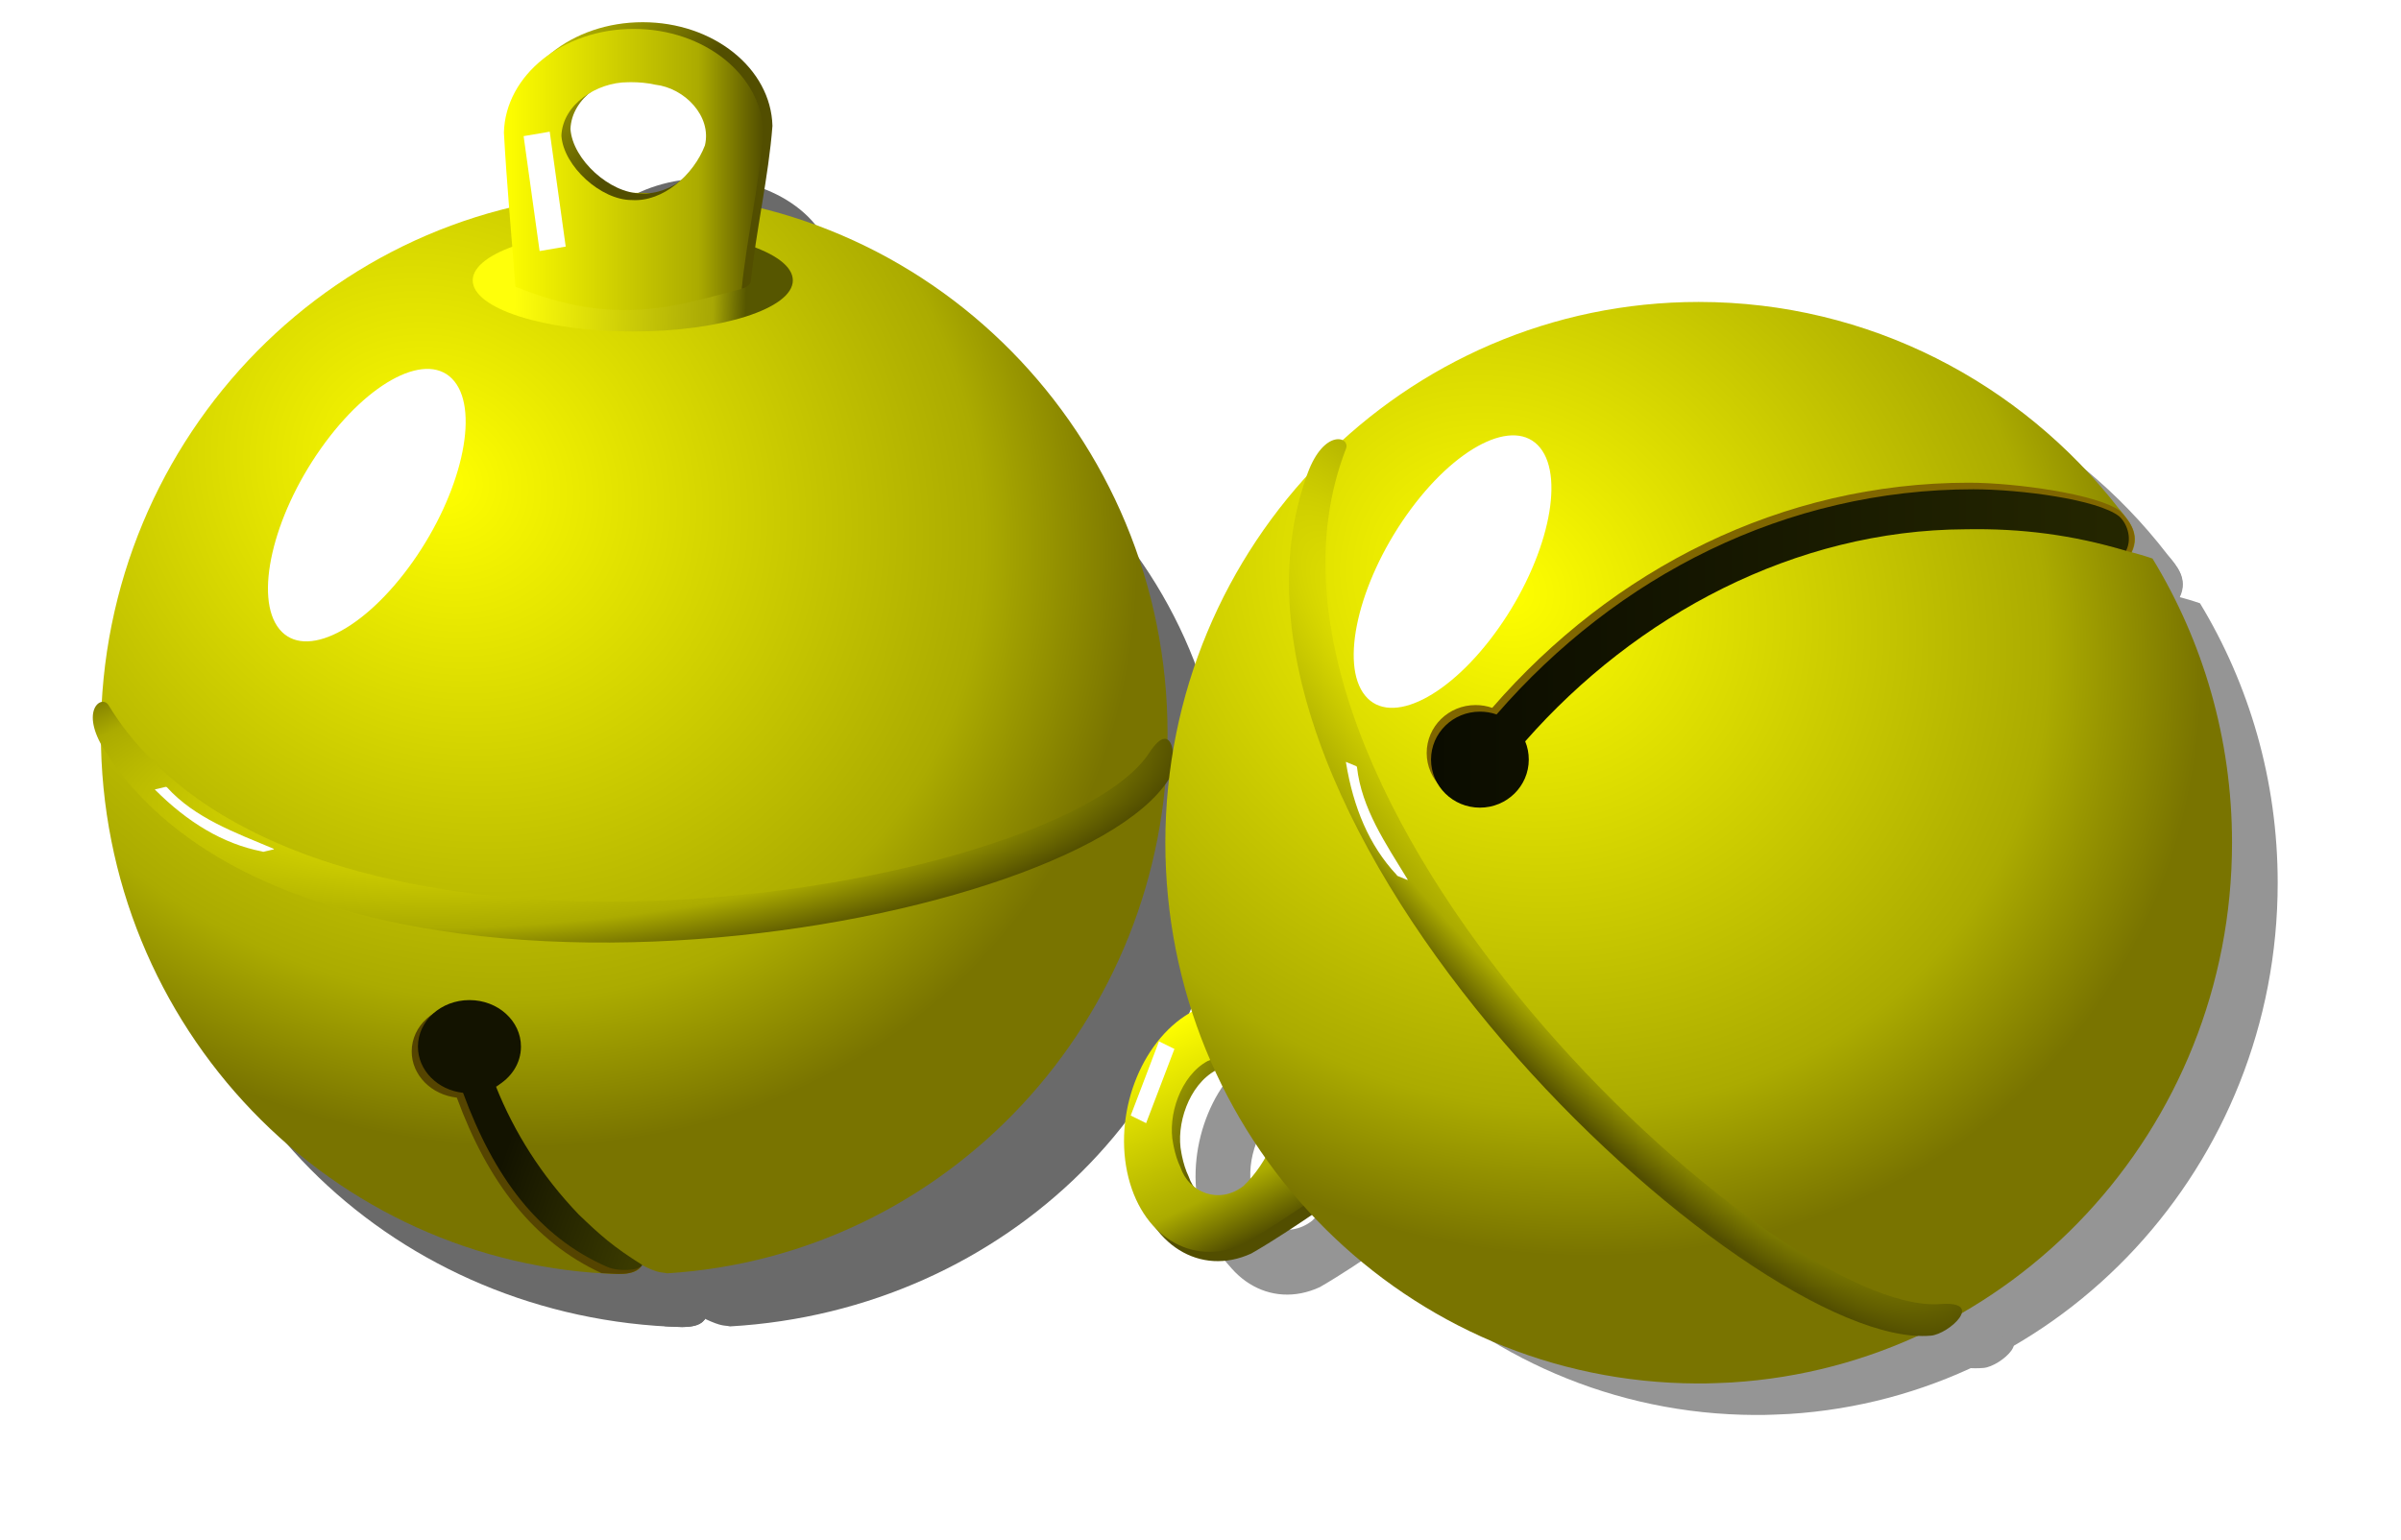
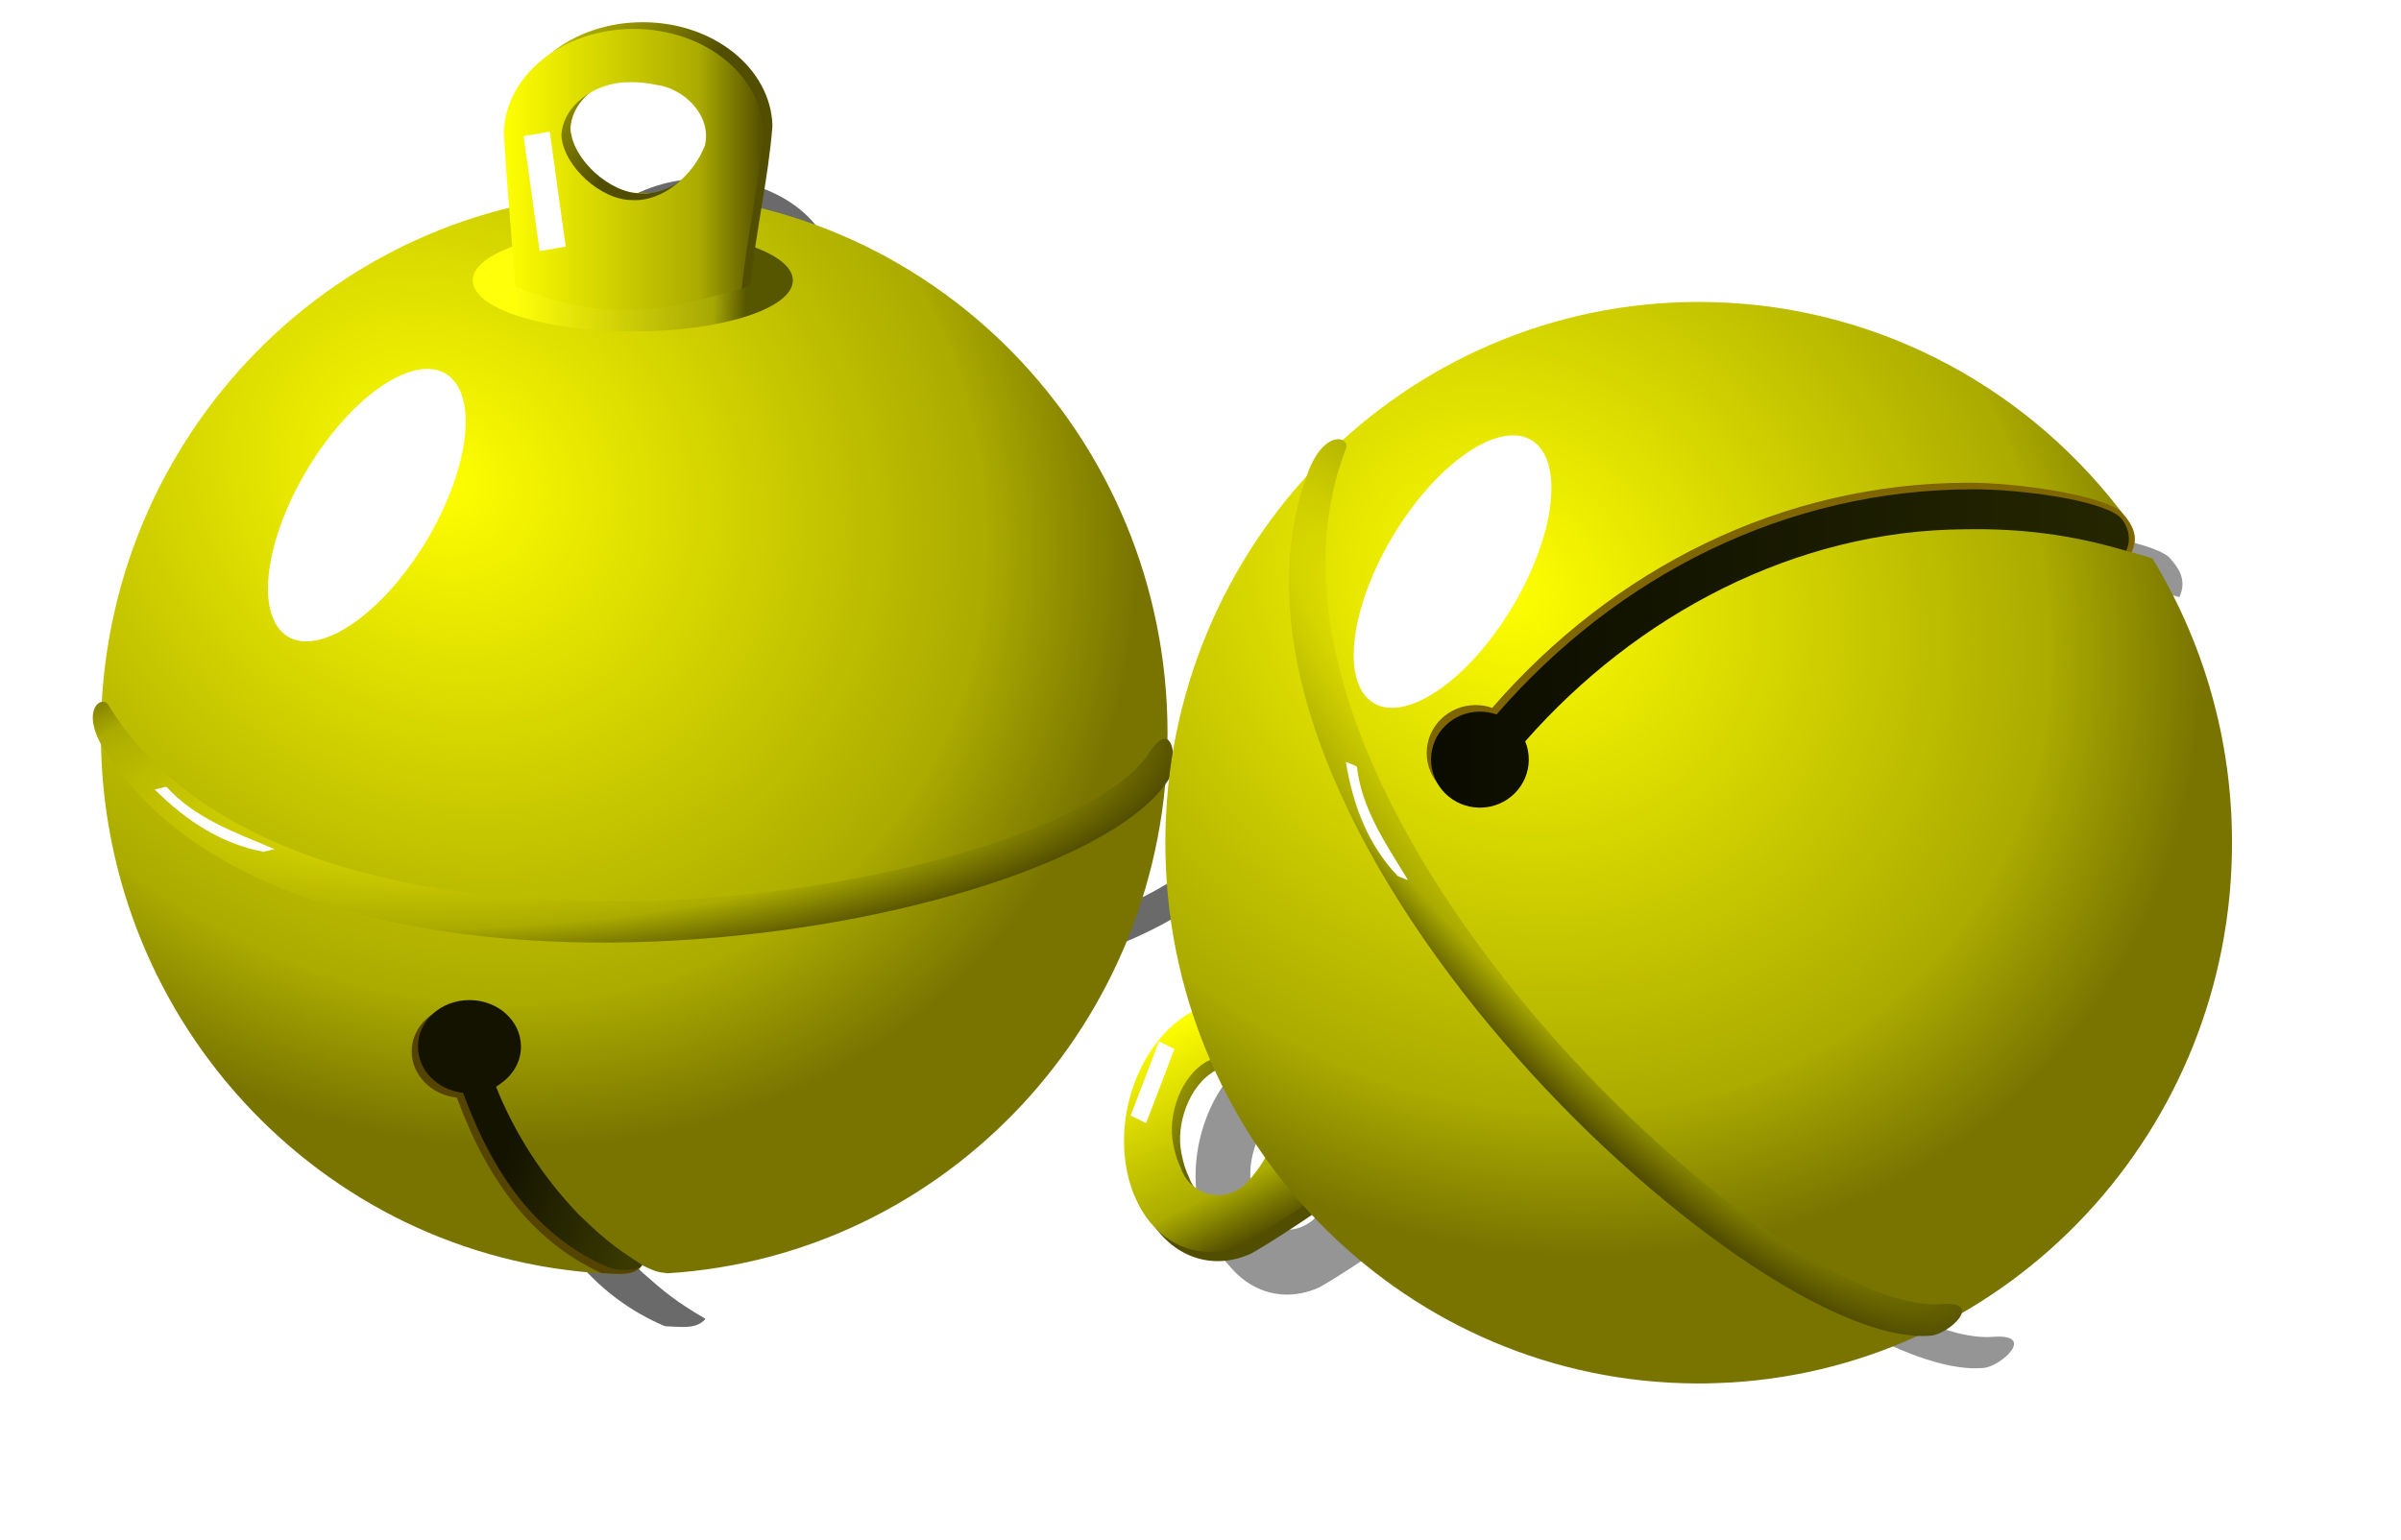
<svg xmlns="http://www.w3.org/2000/svg" xmlns:ns1="http://www.inkscape.org/namespaces/inkscape" xmlns:ns2="http://sodipodi.sourceforge.net/DTD/sodipodi-0.dtd" xmlns:xlink="http://www.w3.org/1999/xlink" width="660.886" height="423.983" id="svg2" ns1:label="Pozadí" version="1.1" ns1:version="0.48+devel r12701" ns2:docname="jingle_bells_gold.svg" ns1:export-filename="C:\Users\Jana\Desktop\jarek vytvory\vanoce\rolnicky.png" ns1:export-xdpi="339.00604" ns1:export-ydpi="339.00604">
  <defs id="defs4754">
    <linearGradient id="linearGradient5860">
      <stop style="stop-color:#0b0c00;stop-opacity:1;" offset="0" id="stop5862" />
      <stop style="stop-color:#252700;stop-opacity:1;" offset="1" id="stop5864" />
    </linearGradient>
    <linearGradient id="linearGradient5530">
      <stop style="stop-color:#565600;stop-opacity:1;" offset="0" id="stop5532" />
      <stop id="stop5550" offset="0.141" style="stop-color:#a7a705;stop-opacity:1;" />
      <stop style="stop-color:#ffff0a;stop-opacity:1" offset="1" id="stop5534" />
    </linearGradient>
    <linearGradient id="linearGradient5435">
      <stop style="stop-color:#ffff00;stop-opacity:1;" offset="0" id="stop5437" />
      <stop id="stop5439" offset="0.298" style="stop-color:#abab00;stop-opacity:1;" />
      <stop style="stop-color:#524e00;stop-opacity:1;" offset="1" id="stop5441" />
    </linearGradient>
    <linearGradient id="linearGradient5341">
      <stop style="stop-color:#131300;stop-opacity:1;" offset="0" id="stop5343" />
      <stop style="stop-color:#3a3a00;stop-opacity:1;" offset="1" id="stop5345" />
    </linearGradient>
    <linearGradient id="linearGradient5299">
      <stop id="stop5301" offset="0" style="stop-color:#ffff00;stop-opacity:1;" />
      <stop style="stop-color:#abab00;stop-opacity:1;" offset="0.75" id="stop5303" />
      <stop id="stop5305" offset="1" style="stop-color:#524e00;stop-opacity:1;" />
    </linearGradient>
    <linearGradient id="linearGradient5270">
      <stop style="stop-color:#ffff00;stop-opacity:1;" offset="0" id="stop5272" />
      <stop id="stop5278" offset="0.78" style="stop-color:#abab00;stop-opacity:1;" />
      <stop style="stop-color:#797400;stop-opacity:1;" offset="1" id="stop5274" />
    </linearGradient>
    <filter ns1:collect="always" id="filter5365" x="-0.4" width="1.799" y="-0.383" height="1.766" style="color-interpolation-filters:sRGB">
      <feGaussianBlur ns1:collect="always" stdDeviation="6.61" id="feGaussianBlur5367" />
    </filter>
    <filter ns1:collect="always" id="filter5453" x="-0.661" width="2.322" y="-0.26" height="1.52" style="color-interpolation-filters:sRGB">
      <feGaussianBlur ns1:collect="always" stdDeviation="0.86" id="feGaussianBlur5455" />
    </filter>
    <filter ns1:collect="always" id="filter5546" x="-0.072" width="1.145" y="-0.251" height="1.503" style="color-interpolation-filters:sRGB">
      <feGaussianBlur ns1:collect="always" stdDeviation="1.141" id="feGaussianBlur5548" />
    </filter>
    <filter ns1:collect="always" id="filter5593" x="-0.303" width="1.605" y="-0.5" height="2" style="color-interpolation-filters:sRGB">
      <feGaussianBlur ns1:collect="always" stdDeviation="3.821" id="feGaussianBlur5595" />
    </filter>
    <linearGradient ns1:collect="always" xlink:href="#linearGradient5435" id="linearGradient5612" gradientUnits="userSpaceOnUse" x1="-475.523" y1="358.412" x2="-462.766" y2="371.291" />
    <linearGradient ns1:collect="always" xlink:href="#linearGradient5299" id="linearGradient5614" gradientUnits="userSpaceOnUse" x1="-480.509" y1="376.172" x2="-449.821" y2="376.172" />
    <linearGradient ns1:collect="always" xlink:href="#linearGradient5530" id="linearGradient5616" gradientUnits="userSpaceOnUse" x1="-451.844" y1="388.791" x2="-479.228" y2="388.076" />
    <linearGradient id="linearGradient5530-2">
      <stop style="stop-color:#565600;stop-opacity:1;" offset="0" id="stop5532-2" />
      <stop id="stop5550-9" offset="0.141" style="stop-color:#a7a705;stop-opacity:1;" />
      <stop style="stop-color:#ffff0a;stop-opacity:1" offset="1" id="stop5534-8" />
    </linearGradient>
    <linearGradient id="linearGradient5435-8">
      <stop style="stop-color:#ffff00;stop-opacity:1;" offset="0" id="stop5437-5" />
      <stop id="stop5439-8" offset="0.298" style="stop-color:#abab00;stop-opacity:1;" />
      <stop style="stop-color:#524e00;stop-opacity:1;" offset="1" id="stop5441-3" />
    </linearGradient>
    <linearGradient id="linearGradient5299-4">
      <stop id="stop5301-4" offset="0" style="stop-color:#ffff00;stop-opacity:1;" />
      <stop style="stop-color:#abab00;stop-opacity:1;" offset="0.75" id="stop5303-6" />
      <stop id="stop5305-9" offset="1" style="stop-color:#524e00;stop-opacity:1;" />
    </linearGradient>
    <filter ns1:collect="always" id="filter5365-6" x="-0.4" width="1.799" y="-0.383" height="1.766" style="color-interpolation-filters:sRGB">
      <feGaussianBlur ns1:collect="always" stdDeviation="6.61" id="feGaussianBlur5367-6" />
    </filter>
    <linearGradient id="linearGradient5341-7">
      <stop style="stop-color:#131300;stop-opacity:1;" offset="0" id="stop5343-2" />
      <stop style="stop-color:#3a3a00;stop-opacity:1;" offset="1" id="stop5345-7" />
    </linearGradient>
    <linearGradient id="linearGradient5670">
      <stop id="stop5672" offset="0" style="stop-color:#ffff00;stop-opacity:1;" />
      <stop style="stop-color:#abab00;stop-opacity:1;" offset="0.75" id="stop5674" />
      <stop id="stop5676" offset="1" style="stop-color:#524e00;stop-opacity:1;" />
    </linearGradient>
    <radialGradient ns1:collect="always" xlink:href="#linearGradient5270-4" id="radialGradient5610-6" gradientUnits="userSpaceOnUse" gradientTransform="matrix(1.11,0.784,-0.689,0.975,1178.855,393.489)" cx="-506.413" cy="431.645" fx="-506.413" fy="431.645" r="107.076" />
    <linearGradient id="linearGradient5270-4">
      <stop style="stop-color:#ffff00;stop-opacity:1;" offset="0" id="stop5272-7" />
      <stop id="stop5278-1" offset="0.78" style="stop-color:#abab00;stop-opacity:1;" />
      <stop style="stop-color:#797400;stop-opacity:1;" offset="1" id="stop5274-3" />
    </linearGradient>
    <linearGradient ns1:collect="always" xlink:href="#linearGradient5530" id="linearGradient5918" gradientUnits="userSpaceOnUse" x1="-451.844" y1="388.791" x2="-479.228" y2="388.076" />
    <linearGradient ns1:collect="always" xlink:href="#linearGradient5435" id="linearGradient5920" gradientUnits="userSpaceOnUse" x1="-475.523" y1="358.412" x2="-462.766" y2="371.291" />
    <linearGradient ns1:collect="always" xlink:href="#linearGradient5299" id="linearGradient5922" gradientUnits="userSpaceOnUse" x1="-480.509" y1="376.172" x2="-449.821" y2="376.172" />
    <filter ns1:collect="always" id="filter6041" x="-0.253" width="1.506" y="-0.175" height="1.35" style="color-interpolation-filters:sRGB">
      <feGaussianBlur ns1:collect="always" stdDeviation="0.947" id="feGaussianBlur6043" />
    </filter>
    <linearGradient ns1:collect="always" xlink:href="#linearGradient5341" id="linearGradient6078" gradientUnits="userSpaceOnUse" gradientTransform="translate(701.609,220.574)" x1="-497.788" y1="574.779" x2="-468.293" y2="585.238" />
    <radialGradient ns1:collect="always" xlink:href="#linearGradient5299" id="radialGradient6082" gradientUnits="userSpaceOnUse" gradientTransform="matrix(-1.187,0.08,-0.008,-0.343,-314.858,898.449)" cx="-446.81" cy="446.74" fx="-446.81" fy="446.74" r="111.276" />
    <radialGradient ns1:collect="always" xlink:href="#linearGradient5270" id="radialGradient6085" gradientUnits="userSpaceOnUse" gradientTransform="matrix(1.11,0.784,-0.689,0.975,1054.57,624.918)" cx="-506.413" cy="431.645" fx="-506.413" fy="431.645" r="107.076" />
    <filter ns1:collect="always" id="filter5593-5" x="-0.303" width="1.605" y="-0.5" height="2" style="color-interpolation-filters:sRGB">
      <feGaussianBlur ns1:collect="always" stdDeviation="3.821" id="feGaussianBlur5595-4" />
    </filter>
    <linearGradient ns1:collect="always" xlink:href="#linearGradient5435-8" id="linearGradient6121" gradientUnits="userSpaceOnUse" gradientTransform="matrix(0.319,1.53,1.664,-0.811,-16.012,1772.129)" x1="-475.523" y1="358.412" x2="-462.766" y2="371.291" />
    <linearGradient ns1:collect="always" xlink:href="#linearGradient5299-4" id="linearGradient6123" gradientUnits="userSpaceOnUse" gradientTransform="matrix(0.319,1.53,1.664,-0.811,-18.512,1772.486)" x1="-480.509" y1="376.172" x2="-449.821" y2="376.172" />
    <linearGradient ns1:collect="always" xlink:href="#linearGradient5860" id="linearGradient6130" gradientUnits="userSpaceOnUse" x1="495.299" y1="662.683" x2="636.768" y2="662.683" />
    <radialGradient ns1:collect="always" xlink:href="#linearGradient5299-4" id="radialGradient6135" gradientUnits="userSpaceOnUse" gradientTransform="matrix(0.872,1.039,-0.273,0.207,1029.659,1074.122)" cx="-462.732" cy="436.734" fx="-462.732" fy="436.734" r="111.276" />
    <radialGradient ns1:collect="always" xlink:href="#linearGradient5270-4" id="radialGradient6138" gradientUnits="userSpaceOnUse" gradientTransform="matrix(1.11,0.784,-0.689,0.975,1369.685,626.935)" cx="-506.413" cy="431.645" fx="-506.413" fy="431.645" r="107.076" />
    <linearGradient id="linearGradient5270-8">
      <stop style="stop-color:#ffff00;stop-opacity:1;" offset="0" id="stop5272-70" />
      <stop id="stop5278-8" offset="0.78" style="stop-color:#abab00;stop-opacity:1;" />
      <stop style="stop-color:#797400;stop-opacity:1;" offset="1" id="stop5274-6" />
    </linearGradient>
    <linearGradient id="linearGradient5299-47">
      <stop id="stop5301-9" offset="0" style="stop-color:#ffff00;stop-opacity:1;" />
      <stop style="stop-color:#abab00;stop-opacity:1;" offset="0.75" id="stop5303-3" />
      <stop id="stop5305-92" offset="1" style="stop-color:#524e00;stop-opacity:1;" />
    </linearGradient>
    <linearGradient id="linearGradient5341-3">
      <stop style="stop-color:#131300;stop-opacity:1;" offset="0" id="stop5343-0" />
      <stop style="stop-color:#3a3a00;stop-opacity:1;" offset="1" id="stop5345-1" />
    </linearGradient>
    <filter style="color-interpolation-filters:sRGB" ns1:collect="always" id="filter5365-7" x="-0.4" width="1.799" y="-0.383" height="1.766">
      <feGaussianBlur ns1:collect="always" stdDeviation="6.61" id="feGaussianBlur5367-8" />
    </filter>
    <linearGradient id="linearGradient5530-1">
      <stop style="stop-color:#565600;stop-opacity:1;" offset="0" id="stop5532-5" />
      <stop id="stop5550-4" offset="0.141" style="stop-color:#a7a705;stop-opacity:1;" />
      <stop style="stop-color:#ffff0a;stop-opacity:1" offset="1" id="stop5534-9" />
    </linearGradient>
    <filter style="color-interpolation-filters:sRGB" ns1:collect="always" id="filter5546-2" x="-0.072" width="1.145" y="-0.251" height="1.503">
      <feGaussianBlur ns1:collect="always" stdDeviation="1.141" id="feGaussianBlur5548-5" />
    </filter>
    <linearGradient id="linearGradient5435-4">
      <stop style="stop-color:#ffff00;stop-opacity:1;" offset="0" id="stop5437-9" />
      <stop id="stop5439-9" offset="0.298" style="stop-color:#abab00;stop-opacity:1;" />
      <stop style="stop-color:#524e00;stop-opacity:1;" offset="1" id="stop5441-4" />
    </linearGradient>
    <linearGradient id="linearGradient4194">
      <stop id="stop4196" offset="0" style="stop-color:#ffff00;stop-opacity:1;" />
      <stop style="stop-color:#abab00;stop-opacity:1;" offset="0.75" id="stop4198" />
      <stop id="stop4200" offset="1" style="stop-color:#524e00;stop-opacity:1;" />
    </linearGradient>
    <filter style="color-interpolation-filters:sRGB" ns1:collect="always" id="filter5453-9" x="-0.661" width="2.322" y="-0.26" height="1.52">
      <feGaussianBlur ns1:collect="always" stdDeviation="0.86" id="feGaussianBlur5455-3" />
    </filter>
    <filter style="color-interpolation-filters:sRGB" ns1:collect="always" id="filter5593-57" x="-0.303" width="1.605" y="-0.5" height="2">
      <feGaussianBlur ns1:collect="always" stdDeviation="3.821" id="feGaussianBlur5595-0" />
    </filter>
    <filter ns1:collect="always" style="color-interpolation-filters:sRGB" id="filter4371" x="-0.13" width="1.259" y="-0.112" height="1.224">
      <feGaussianBlur ns1:collect="always" stdDeviation="11.711" id="feGaussianBlur4373" />
    </filter>
    <linearGradient id="linearGradient5435-8-2">
      <stop style="stop-color:#ffff00;stop-opacity:1;" offset="0" id="stop5437-5-2" />
      <stop id="stop5439-8-9" offset="0.298" style="stop-color:#abab00;stop-opacity:1;" />
      <stop style="stop-color:#524e00;stop-opacity:1;" offset="1" id="stop5441-3-2" />
    </linearGradient>
    <linearGradient id="linearGradient5299-4-1">
      <stop id="stop5301-4-2" offset="0" style="stop-color:#ffff00;stop-opacity:1;" />
      <stop style="stop-color:#abab00;stop-opacity:1;" offset="0.75" id="stop5303-6-4" />
      <stop id="stop5305-9-7" offset="1" style="stop-color:#524e00;stop-opacity:1;" />
    </linearGradient>
    <linearGradient id="linearGradient5270-4-6">
      <stop style="stop-color:#ffff00;stop-opacity:1;" offset="0" id="stop5272-7-3" />
      <stop id="stop5278-1-7" offset="0.78" style="stop-color:#abab00;stop-opacity:1;" />
      <stop style="stop-color:#797400;stop-opacity:1;" offset="1" id="stop5274-3-7" />
    </linearGradient>
    <linearGradient id="linearGradient4399">
      <stop id="stop4401" offset="0" style="stop-color:#ffff00;stop-opacity:1;" />
      <stop style="stop-color:#abab00;stop-opacity:1;" offset="0.75" id="stop4403" />
      <stop id="stop4405" offset="1" style="stop-color:#524e00;stop-opacity:1;" />
    </linearGradient>
    <filter style="color-interpolation-filters:sRGB" ns1:collect="always" id="filter5365-6-3" x="-0.4" width="1.799" y="-0.383" height="1.766">
      <feGaussianBlur ns1:collect="always" stdDeviation="6.61" id="feGaussianBlur5367-6-7" />
    </filter>
    <linearGradient id="linearGradient5860-5">
      <stop style="stop-color:#0b0c00;stop-opacity:1;" offset="0" id="stop5862-3" />
      <stop style="stop-color:#252700;stop-opacity:1;" offset="1" id="stop5864-7" />
    </linearGradient>
    <filter style="color-interpolation-filters:sRGB" ns1:collect="always" id="filter6041-6" x="-0.253" width="1.506" y="-0.175" height="1.35">
      <feGaussianBlur ns1:collect="always" stdDeviation="0.947" id="feGaussianBlur6043-8" />
    </filter>
    <filter style="color-interpolation-filters:sRGB" ns1:collect="always" id="filter5593-5-1" x="-0.303" width="1.605" y="-0.5" height="2">
      <feGaussianBlur ns1:collect="always" stdDeviation="3.821" id="feGaussianBlur5595-4-3" />
    </filter>
    <filter ns1:collect="always" style="color-interpolation-filters:sRGB" id="filter4546" x="-0.095" width="1.19" y="-0.097" height="1.194">
      <feGaussianBlur ns1:collect="always" stdDeviation="8.793" id="feGaussianBlur4548" />
    </filter>
  </defs>
  <ns2:namedview id="base" pagecolor="#ffffff" bordercolor="#666666" borderopacity="1.0" ns1:pageopacity="0.0" ns1:pageshadow="2" ns1:zoom="0.35" ns1:cx="-711.64726" ns1:cy="263.10372" ns1:document-units="px" ns1:current-layer="layer1" showgrid="false" ns1:window-width="1680" ns1:window-height="1006" ns1:window-x="-3" ns1:window-y="-3" ns1:window-maximized="1" fit-margin-bottom="6" fit-margin-top="6" fit-margin-left="6" fit-margin-right="6" />
  <g ns1:label="Vrstva 1" ns1:groupmode="layer" id="layer1" transform="translate(-115.574,-493.616)">
    <g id="g4550">
      <g style="fill:#959595;fill-opacity:1;filter:url(#filter4546)" transform="matrix(1.339,0,0,1.349,-136.014,-209.868)" id="g3094-6">
        <g style="fill:#959595;fill-opacity:1" id="g6017-4">
          <path style="fill:#959595;fill-opacity:1;stroke:none" d="m 435.941,769.671 c -2.666,-12.798 3.358,-27.195 13.489,-32.435 8.99,-3.828 18.566,-7.543 27.773,-11.228 -3.755,19.482 13.566,35.795 8.911,40.755 -9.042,5.45 -17.886,12.251 -26.901,17.43 -10.246,4.69 -20.606,-1.723 -23.272,-14.521 z m 9.359,-5.036 c 0.305,1.454 0.728,2.835 1.336,4.1 1.687,5.049 7.729,7.571 12.654,3.764 4.791,-4.58 8.471,-12.483 6.932,-17.947 -1.123,-5.538 -8.529,-9.454 -14.074,-7.178 -5.528,2.952 -8.131,11.062 -6.969,16.63 0.038,0.211 0.079,0.423 0.122,0.631 z" id="path5423-8-0" ns1:connector-curvature="0" ns2:nodetypes="sccccsccccccsc" />
          <path ns2:nodetypes="sccccsscccccs" ns1:connector-curvature="0" id="rect5369-6-3" d="m 434.288,767.81 c -2.666,-12.798 3.358,-27.195 13.489,-32.435 8.99,-3.828 18.566,-7.543 27.773,-11.228 11.141,14.781 9.412,27.676 8.911,40.755 -9.042,5.45 -17.886,12.251 -26.901,17.43 -10.246,4.69 -20.606,-1.723 -23.272,-14.521 z m 9.359,-5.036 c 0.305,1.454 0.728,2.835 1.336,4.1 1.687,5.049 7.729,7.571 12.654,3.764 4.791,-4.58 8.471,-12.483 6.932,-17.947 -1.123,-5.538 -8.529,-9.454 -14.074,-7.178 -5.528,2.952 -8.131,11.062 -6.969,16.63 0.038,0.211 0.079,0.423 0.122,0.631 z" style="fill:#959595;fill-opacity:1;stroke:none" />
        </g>
-         <path style="fill:#959595;fill-opacity:1;stroke:none" d="m 549.049,593.089 c -59.137,0 -107.094,48.62 -107.094,108.594 0,58.93 46.286,106.911 104,108.562 4.186,0.087 4.516,0.079 9.688,-0.156 56.058,-3.462 100.469,-50.684 100.469,-108.406 0,-20.933 -5.852,-40.48 -15.969,-57.062 -1.634,-0.566 -3.24,-1.013 -4.156,-1.25 1.789,-3.721 -0.591,-6.373 -2.603,-8.781 -19.602,-25.26 -50.178,-41.5 -84.335,-41.5 z" id="path4760-2-5" ns1:connector-curvature="0" ns2:nodetypes="ssccscccs" />
        <path style="fill:#959595;fill-opacity:1;stroke:none" d="m 478.22,622.574 c -26.954,69.509 85.879,174.303 119.332,171.771 9.09,-0.688 1.716,6.032 -1.9,6.346 -36.516,3.174 -150.905,-103.11 -125.135,-173.179 3.332,-9.06 8.635,-7.34 7.703,-4.938 z" id="rect5280-1-8" ns1:connector-curvature="0" ns2:nodetypes="sssss" />
        <ellipse ry="25.759" rx="12.627" cy="434.654" cx="-503.561" style="fill:#959595;fill-opacity:1;stroke:none;filter:url(#filter5365-6-3)" id="path5355-3-5" transform="matrix(0.731,0.9,-0.682,0.966,1164.159,680.575)" d="m -490.934,434.654 a 12.627,25.759 0 0 1 -12.627,25.759 12.627,25.759 0 0 1 -12.627,-25.759 12.627,25.759 0 0 1 12.627,-25.759 12.627,25.759 0 0 1 12.627,25.759 z" />
        <path ns1:connector-curvature="0" id="path5882-0" d="m 603.332,629.391 c -37.644,0 -71.584,17.357 -95.75,45.219 -1.044,-0.371 -2.17,-0.562 -3.344,-0.562 -5.424,0 -9.812,4.299 -9.812,9.625 0,5.326 4.388,9.656 9.812,9.656 5.424,0 9.812,-4.331 9.812,-9.656 0,-1.296 -0.246,-2.527 -0.719,-3.656 22.249,-25.345 54.224,-42.461 88.406,-42.594 11.319,-0.205 23.351,2.768 34.164,5.951 1.794,-3.893 -0.63,-6.472 -2.164,-8.201 -0.023,-0.019 -0.039,-0.044 -0.062,-0.062 -4.329,-3.393 -21.005,-5.719 -30.344,-5.719 z" style="fill:#959595;fill-opacity:1;stroke:none" ns2:nodetypes="scsssscccccs" />
        <path style="fill:#959595;fill-opacity:1;stroke:none" d="m 604.205,630.714 c -37.644,0 -71.584,17.357 -95.75,45.219 -1.044,-0.371 -2.17,-0.562 -3.344,-0.562 -5.424,0 -9.812,4.299 -9.812,9.625 0,5.326 4.388,9.656 9.812,9.656 5.424,0 9.812,-4.331 9.812,-9.656 0,-1.296 -0.246,-2.527 -0.719,-3.656 22.249,-25.345 54.224,-42.461 88.406,-42.594 11.319,-0.205 21.425,1.127 32.238,4.31 1.364,-2.779 -0.058,-5.777 -1.406,-6.922 -4.329,-3.393 -19.9,-5.419 -29.239,-5.419 z" id="path5799-9" ns1:connector-curvature="0" ns2:nodetypes="scssssccccs" />
        <rect style="fill:#959595;fill-opacity:1;stroke:none;filter:url(#filter6041-6)" id="rect6031-9" width="3.571" height="12.143" x="591.987" y="631.415" transform="matrix(0.867,0.428,-0.468,1.227,222.933,-286.532)" />
        <path transform="matrix(0.328,0.728,-0.412,-0.17,423.121,376.042)" style="fill:#959595;fill-opacity:1;stroke:none;filter:url(#filter5593-5-1)" ns1:transform-center-y="-2.0839627" d="m 483.996,246.208 c 13.385,8.371 21.846,3.392 30.893,0 0.128,-0.048 0.268,0.119 0.268,0.268 l 0,4.821 c 0,0.148 -0.178,0.143 -0.268,0.268 -6.072,8.491 -16.774,7.679 -30.893,0 -0.184,-0.1 -0.268,-0.119 -0.268,-0.268 l 0,-4.821 c 0,-0.148 0.079,-0.386 0.268,-0.268 z" id="rect5583-6-8" ns1:connector-curvature="0" ns1:transform-center-x="-1.3776808" ns2:nodetypes="sssssssss" />
      </g>
      <g style="fill:#6a6a6a;fill-opacity:1;filter:url(#filter4371)" transform="matrix(1.359,0,0,1.258,-10.355,-157.73)" id="g3080-8">
-         <path ns1:connector-curvature="0" style="fill:#6a6a6a;fill-opacity:1;stroke:none" d="m 233.921,591.074 c -59.137,0 -107.094,48.62 -107.094,108.594 0,58.93 46.286,106.911 104,108.562 2.277,-0.051 4.089,-0.469 4.562,-1.844 3.605,1.84 3.982,1.39 5.125,1.688 56.058,-3.462 100.469,-50.684 100.469,-108.406 0,-59.973 -47.926,-108.594 -107.062,-108.594 z" id="path4760-1" />
        <path style="fill:#6a6a6a;fill-opacity:1;stroke:none" d="m 128.365,693.973 c 38.834,63.64 190.621,37.685 208.934,9.577 4.976,-7.638 5.834,2.302 3.887,5.365 -19.664,30.932 -173.581,57.217 -213.579,-5.822 -5.172,-8.151 -0.584,-11.318 0.758,-9.119 z" id="rect5280-9" ns1:connector-curvature="0" ns2:nodetypes="sssss" />
        <path id="path5876-9" d="m 199.575,754.167 c -5.718,0 -10.344,4.183 -10.344,9.344 0,4.77 3.948,8.713 9.062,9.281 6.178,16.859 15.423,29.003 29.046,35.239 3.086,0.108 6.35,0.761 8.128,-1.524 -5.886,-3.684 -9.615,-5.116 -13.955,-9.277 -7.465,-7.79 -12.951,-16.517 -16.625,-25.719 3.013,-1.634 5.031,-4.597 5.031,-8 0,-5.16 -4.625,-9.344 -10.344,-9.344 z" style="fill:#6a6a6a;fill-opacity:1;stroke:none" ns1:connector-curvature="0" ns2:nodetypes="sscccccss" />
        <path ns1:connector-curvature="0" style="fill:#6a6a6a;fill-opacity:1;stroke:none" d="m 200.827,753.199 c -5.718,0 -10.344,4.183 -10.344,9.344 0,4.77 3.948,8.713 9.062,9.281 6.178,16.859 15.113,28.964 29.015,34.986 2.131,0.923 6.315,0.791 6.954,-0.424 -5.886,-3.684 -8.409,-5.964 -12.75,-10.125 -7.465,-7.79 -12.951,-16.517 -16.625,-25.719 3.013,-1.634 5.031,-4.597 5.031,-8 0,-5.16 -4.625,-9.344 -10.344,-9.344 z" id="path5307-7" ns2:nodetypes="sscacccss" />
        <ellipse style="fill:#6a6a6a;fill-opacity:1;stroke:none;filter:url(#filter5365-7)" id="path5355-8" transform="matrix(0.731,0.9,-0.682,0.966,844.758,687.129)" cx="-503.561" cy="434.654" rx="12.627" ry="25.759" d="m -490.934,434.654 a 12.627,25.759 0 0 1 -12.627,25.759 12.627,25.759 0 0 1 -12.627,-25.759 12.627,25.759 0 0 1 12.627,-25.759 12.627,25.759 0 0 1 12.627,25.759 z" />
        <g style="fill:#6a6a6a;fill-opacity:1" id="g5618-2" transform="matrix(1.316,0,0,1.461,-237.112,60.178)">
          <ellipse transform="matrix(1.29,0,0,1.29,957.893,-125.089)" id="path5457-5" style="fill:#6a6a6a;fill-opacity:1;stroke:none;filter:url(#filter5546-2)" cx="-465.268" cy="387.987" rx="18.929" ry="5.446" d="m -446.339,387.987 a 18.929,5.446 0 0 1 -18.929,5.446 18.929,5.446 0 0 1 -18.929,-5.446 18.929,5.446 0 0 1 18.929,-5.446 18.929,5.446 0 0 1 18.929,5.446 z" />
          <g style="fill:#6a6a6a;fill-opacity:1" transform="matrix(1.29,0,0,1.29,957.893,-125.089)" id="g5459-3">
            <path ns2:nodetypes="sccccsccccccsc" ns1:connector-curvature="0" id="path5423-4" d="m -464.094,360.477 c -8.364,0 -15.164,4.922 -15.344,11.045 0.328,5.339 0.893,10.985 1.368,16.427 10.473,-4.263 25.159,3.332 26.756,0.229 0.619,-5.552 2.097,-11.149 2.564,-16.656 -0.18,-6.123 -6.98,-11.045 -15.344,-11.045 z m -0.282,5.678 c 0.951,0.001 1.893,0.075 2.818,0.263 3.483,0.347 6.727,3.356 5.892,6.475 -1.332,3.134 -4.957,6.04 -8.644,5.821 -3.61,0.017 -8.075,-3.578 -8.328,-6.862 0.153,-3.351 4.212,-5.693 7.852,-5.692 0.136,-0.003 0.274,-0.005 0.41,-0.005 z" style="fill:#6a6a6a;fill-opacity:1;stroke:none" />
            <path style="fill:#6a6a6a;fill-opacity:1;stroke:none" d="m -465.165,361.191 c -8.364,0 -15.164,4.922 -15.344,11.045 0.328,5.339 0.893,10.985 1.368,16.427 11.991,4.398 19.142,1.989 26.756,0.229 0.619,-5.552 2.097,-11.149 2.564,-16.656 -0.18,-6.123 -6.98,-11.045 -15.344,-11.045 z m -0.282,5.678 c 0.951,10e-4 1.893,0.075 2.818,0.263 3.483,0.347 6.727,3.356 5.892,6.475 -1.332,3.134 -4.957,6.04 -8.644,5.821 -3.61,0.017 -8.075,-3.578 -8.328,-6.862 0.153,-3.351 4.212,-5.693 7.852,-5.692 0.136,-0.003 0.274,-0.005 0.41,-0.005 z" id="rect5369-9" ns1:connector-curvature="0" ns2:nodetypes="sccccsscccccs" />
            <rect style="fill:#6a6a6a;fill-opacity:1;stroke:none;filter:url(#filter5453-9)" id="rect5443-0" width="3.125" height="7.946" x="-477.589" y="368.701" transform="matrix(0.988,-0.152,0.238,1.541,-94.071,-268.144)" />
          </g>
        </g>
        <path transform="matrix(0.692,0.399,-0.434,0.103,-87.976,491.993)" style="fill:#6a6a6a;fill-opacity:1;stroke:none;filter:url(#filter5593-57)" ns1:transform-center-y="-3.9214299" d="m 483.996,246.208 c 13.385,8.371 21.846,3.392 30.893,0 0.128,-0.048 0.268,0.119 0.268,0.268 l 0,4.821 c 0,0.148 -0.178,0.143 -0.268,0.268 -6.072,8.491 -16.774,7.679 -30.893,0 -0.184,-0.1 -0.268,-0.119 -0.268,-0.268 l 0,-4.821 c 0,-0.148 0.079,-0.386 0.268,-0.268 z" id="rect5583-2" ns1:connector-curvature="0" ns1:transform-center-x="-4.8956087" ns2:nodetypes="sssssssss" />
      </g>
      <g transform="matrix(1.371,0,0,1.371,-30.541,-263.657)" id="g3080">
        <path ns1:connector-curvature="0" style="fill:url(#radialGradient6085);fill-opacity:1;stroke:none" d="m 233.921,591.074 c -59.137,0 -107.094,48.62 -107.094,108.594 0,58.93 46.286,106.911 104,108.562 2.277,-0.051 4.089,-0.469 4.562,-1.844 3.605,1.84 3.982,1.39 5.125,1.688 56.058,-3.462 100.469,-50.684 100.469,-108.406 0,-59.973 -47.926,-108.594 -107.062,-108.594 z" id="path4760" />
        <path style="fill:url(#radialGradient6082);fill-opacity:1;stroke:none" d="m 128.365,693.973 c 38.834,63.64 190.621,37.685 208.934,9.577 4.976,-7.638 5.834,2.302 3.887,5.365 -19.664,30.932 -173.581,57.217 -213.579,-5.822 -5.172,-8.151 -0.584,-11.318 0.758,-9.119 z" id="rect5280" ns1:connector-curvature="0" ns2:nodetypes="sssss" />
        <path id="path5876" d="m 199.575,754.167 c -5.718,0 -10.344,4.183 -10.344,9.344 0,4.77 3.948,8.713 9.062,9.281 6.178,16.859 15.423,29.003 29.046,35.239 3.086,0.108 6.35,0.761 8.128,-1.524 -5.886,-3.684 -9.615,-5.116 -13.955,-9.277 -7.465,-7.79 -12.951,-16.517 -16.625,-25.719 3.013,-1.634 5.031,-4.597 5.031,-8 0,-5.16 -4.625,-9.344 -10.344,-9.344 z" style="fill:#554400;fill-opacity:1;stroke:none" ns1:connector-curvature="0" ns2:nodetypes="sscccccss" />
        <path ns1:connector-curvature="0" style="fill:url(#linearGradient6078);fill-opacity:1;stroke:none" d="m 200.827,753.199 c -5.718,0 -10.344,4.183 -10.344,9.344 0,4.77 3.948,8.713 9.062,9.281 6.178,16.859 15.113,28.964 29.015,34.986 2.131,0.923 6.315,0.791 6.954,-0.424 -5.886,-3.684 -8.409,-5.964 -12.75,-10.125 -7.465,-7.79 -12.951,-16.517 -16.625,-25.719 3.013,-1.634 5.031,-4.597 5.031,-8 0,-5.16 -4.625,-9.344 -10.344,-9.344 z" id="path5307" ns2:nodetypes="sscacccss" />
        <ellipse style="fill:#ffffff;fill-opacity:1;stroke:none;filter:url(#filter5365)" id="path5355" transform="matrix(0.731,0.9,-0.682,0.966,844.758,687.129)" cx="-503.561" cy="434.654" rx="12.627" ry="25.759" d="m -490.934,434.654 a 12.627,25.759 0 0 1 -12.627,25.759 12.627,25.759 0 0 1 -12.627,-25.759 12.627,25.759 0 0 1 12.627,-25.759 12.627,25.759 0 0 1 12.627,25.759 z" />
        <g id="g5618" transform="matrix(1.316,0,0,1.461,-237.112,60.178)">
          <ellipse transform="matrix(1.29,0,0,1.29,957.893,-125.089)" id="path5457" style="fill:url(#linearGradient5918);fill-opacity:1;stroke:none;filter:url(#filter5546)" cx="-465.268" cy="387.987" rx="18.929" ry="5.446" d="m -446.339,387.987 a 18.929,5.446 0 0 1 -18.929,5.446 18.929,5.446 0 0 1 -18.929,-5.446 18.929,5.446 0 0 1 18.929,-5.446 18.929,5.446 0 0 1 18.929,5.446 z" />
          <g transform="matrix(1.29,0,0,1.29,957.893,-125.089)" id="g5459">
            <path ns2:nodetypes="sccccsccccccsc" ns1:connector-curvature="0" id="path5423" d="m -464.094,360.477 c -8.364,0 -15.164,4.922 -15.344,11.045 0.328,5.339 0.893,10.985 1.368,16.427 10.473,-4.263 25.159,3.332 26.756,0.229 0.619,-5.552 2.097,-11.149 2.564,-16.656 -0.18,-6.123 -6.98,-11.045 -15.344,-11.045 z m -0.282,5.678 c 0.951,0.001 1.893,0.075 2.818,0.263 3.483,0.347 6.727,3.356 5.892,6.475 -1.332,3.134 -4.957,6.04 -8.644,5.821 -3.61,0.017 -8.075,-3.578 -8.328,-6.862 0.153,-3.351 4.212,-5.693 7.852,-5.692 0.136,-0.003 0.274,-0.005 0.41,-0.005 z" style="fill:url(#linearGradient5920);fill-opacity:1;stroke:none" />
            <path style="fill:url(#linearGradient5922);fill-opacity:1;stroke:none" d="m -465.165,361.191 c -8.364,0 -15.164,4.922 -15.344,11.045 0.328,5.339 0.893,10.985 1.368,16.427 11.991,4.398 19.142,1.989 26.756,0.229 0.619,-5.552 2.097,-11.149 2.564,-16.656 -0.18,-6.123 -6.98,-11.045 -15.344,-11.045 z m -0.282,5.678 c 0.951,10e-4 1.893,0.075 2.818,0.263 3.483,0.347 6.727,3.356 5.892,6.475 -1.332,3.134 -4.957,6.04 -8.644,5.821 -3.61,0.017 -8.075,-3.578 -8.328,-6.862 0.153,-3.351 4.212,-5.693 7.852,-5.692 0.136,-0.003 0.274,-0.005 0.41,-0.005 z" id="rect5369" ns1:connector-curvature="0" ns2:nodetypes="sccccsscccccs" />
            <rect style="fill:#ffffff;fill-opacity:1;stroke:none;filter:url(#filter5453)" id="rect5443" width="3.125" height="7.946" x="-477.589" y="368.701" transform="matrix(0.988,-0.152,0.238,1.541,-94.071,-268.144)" />
          </g>
        </g>
        <path transform="matrix(0.692,0.399,-0.434,0.103,-87.976,491.993)" style="fill:#ffffff;fill-opacity:1;stroke:none;filter:url(#filter5593)" ns1:transform-center-y="-3.9214299" d="m 483.996,246.208 c 13.385,8.371 21.846,3.392 30.893,0 0.128,-0.048 0.268,0.119 0.268,0.268 l 0,4.821 c 0,0.148 -0.178,0.143 -0.268,0.268 -6.072,8.491 -16.774,7.679 -30.893,0 -0.184,-0.1 -0.268,-0.119 -0.268,-0.268 l 0,-4.821 c 0,-0.148 0.079,-0.386 0.268,-0.268 z" id="rect5583" ns1:connector-curvature="0" ns1:transform-center-x="-4.8956087" ns2:nodetypes="sssssssss" />
      </g>
      <g transform="matrix(1.371,0,0,1.371,-169.581,-236.372)" id="g3094">
        <g id="g6017">
          <path style="fill:url(#linearGradient6121);fill-opacity:1;stroke:none" d="m 435.941,769.671 c -2.666,-12.798 3.358,-27.195 13.489,-32.435 8.99,-3.828 18.566,-7.543 27.773,-11.228 -3.755,19.482 13.566,35.795 8.911,40.755 -9.042,5.45 -17.886,12.251 -26.901,17.43 -10.246,4.69 -20.606,-1.723 -23.272,-14.521 z m 9.359,-5.036 c 0.305,1.454 0.728,2.835 1.336,4.1 1.687,5.049 7.729,7.571 12.654,3.764 4.791,-4.58 8.471,-12.483 6.932,-17.947 -1.123,-5.538 -8.529,-9.454 -14.074,-7.178 -5.528,2.952 -8.131,11.062 -6.969,16.63 0.038,0.211 0.079,0.423 0.122,0.631 z" id="path5423-8" ns1:connector-curvature="0" ns2:nodetypes="sccccsccccccsc" />
          <path ns2:nodetypes="sccccsscccccs" ns1:connector-curvature="0" id="rect5369-6" d="m 434.288,767.81 c -2.666,-12.798 3.358,-27.195 13.489,-32.435 8.99,-3.828 18.566,-7.543 27.773,-11.228 11.141,14.781 9.412,27.676 8.911,40.755 -9.042,5.45 -17.886,12.251 -26.901,17.43 -10.246,4.69 -20.606,-1.723 -23.272,-14.521 z m 9.359,-5.036 c 0.305,1.454 0.728,2.835 1.336,4.1 1.687,5.049 7.729,7.571 12.654,3.764 4.791,-4.58 8.471,-12.483 6.932,-17.947 -1.123,-5.538 -8.529,-9.454 -14.074,-7.178 -5.528,2.952 -8.131,11.062 -6.969,16.63 0.038,0.211 0.079,0.423 0.122,0.631 z" style="fill:url(#linearGradient6123);fill-opacity:1;stroke:none" />
        </g>
        <path style="fill:url(#radialGradient6138);fill-opacity:1;stroke:none" d="m 549.049,593.089 c -59.137,0 -107.094,48.62 -107.094,108.594 0,58.93 46.286,106.911 104,108.562 4.186,0.087 4.516,0.079 9.688,-0.156 56.058,-3.462 100.469,-50.684 100.469,-108.406 0,-20.933 -5.852,-40.48 -15.969,-57.062 -1.634,-0.566 -3.24,-1.013 -4.156,-1.25 1.789,-3.721 -0.591,-6.373 -2.603,-8.781 -19.602,-25.26 -50.178,-41.5 -84.335,-41.5 z" id="path4760-2" ns1:connector-curvature="0" ns2:nodetypes="ssccscccs" />
        <path style="fill:url(#radialGradient6135);fill-opacity:1;stroke:none" d="m 478.22,622.574 c -26.954,69.509 85.879,174.303 119.332,171.771 9.09,-0.688 1.716,6.032 -1.9,6.346 -36.516,3.174 -150.905,-103.11 -125.135,-173.179 3.332,-9.06 8.635,-7.34 7.703,-4.938 z" id="rect5280-1" ns1:connector-curvature="0" ns2:nodetypes="sssss" />
        <ellipse ry="25.759" rx="12.627" cy="434.654" cx="-503.561" style="fill:#ffffff;fill-opacity:1;stroke:none;filter:url(#filter5365-6)" id="path5355-3" transform="matrix(0.731,0.9,-0.682,0.966,1164.159,680.575)" d="m -490.934,434.654 a 12.627,25.759 0 0 1 -12.627,25.759 12.627,25.759 0 0 1 -12.627,-25.759 12.627,25.759 0 0 1 12.627,-25.759 12.627,25.759 0 0 1 12.627,25.759 z" />
        <path ns1:connector-curvature="0" id="path5882" d="m 603.332,629.391 c -37.644,0 -71.584,17.357 -95.75,45.219 -1.044,-0.371 -2.17,-0.562 -3.344,-0.562 -5.424,0 -9.812,4.299 -9.812,9.625 0,5.326 4.388,9.656 9.812,9.656 5.424,0 9.812,-4.331 9.812,-9.656 0,-1.296 -0.246,-2.527 -0.719,-3.656 22.249,-25.345 54.224,-42.461 88.406,-42.594 11.319,-0.205 23.351,2.768 34.164,5.951 1.794,-3.893 -0.63,-6.472 -2.164,-8.201 -0.023,-0.019 -0.039,-0.044 -0.062,-0.062 -4.329,-3.393 -21.005,-5.719 -30.344,-5.719 z" style="fill:#806600;fill-opacity:1;stroke:none" ns2:nodetypes="scsssscccccs" />
        <path style="fill:url(#linearGradient6130);fill-opacity:1;stroke:none" d="m 604.205,630.714 c -37.644,0 -71.584,17.357 -95.75,45.219 -1.044,-0.371 -2.17,-0.562 -3.344,-0.562 -5.424,0 -9.812,4.299 -9.812,9.625 0,5.326 4.388,9.656 9.812,9.656 5.424,0 9.812,-4.331 9.812,-9.656 0,-1.296 -0.246,-2.527 -0.719,-3.656 22.249,-25.345 54.224,-42.461 88.406,-42.594 11.319,-0.205 21.425,1.127 32.238,4.31 1.364,-2.779 -0.058,-5.777 -1.406,-6.922 -4.329,-3.393 -19.9,-5.419 -29.239,-5.419 z" id="path5799" ns1:connector-curvature="0" ns2:nodetypes="scssssccccs" />
        <rect style="fill:#ffffff;fill-opacity:1;stroke:none;filter:url(#filter6041)" id="rect6031" width="3.571" height="12.143" x="591.987" y="631.415" transform="matrix(0.867,0.428,-0.468,1.227,222.933,-286.532)" />
        <path transform="matrix(0.328,0.728,-0.412,-0.17,423.121,376.042)" style="fill:#ffffff;fill-opacity:1;stroke:none;filter:url(#filter5593-5)" ns1:transform-center-y="-2.0839627" d="m 483.996,246.208 c 13.385,8.371 21.846,3.392 30.893,0 0.128,-0.048 0.268,0.119 0.268,0.268 l 0,4.821 c 0,0.148 -0.178,0.143 -0.268,0.268 -6.072,8.491 -16.774,7.679 -30.893,0 -0.184,-0.1 -0.268,-0.119 -0.268,-0.268 l 0,-4.821 c 0,-0.148 0.079,-0.386 0.268,-0.268 z" id="rect5583-6" ns1:connector-curvature="0" ns1:transform-center-x="-1.3776808" ns2:nodetypes="sssssssss" />
      </g>
    </g>
  </g>
</svg>